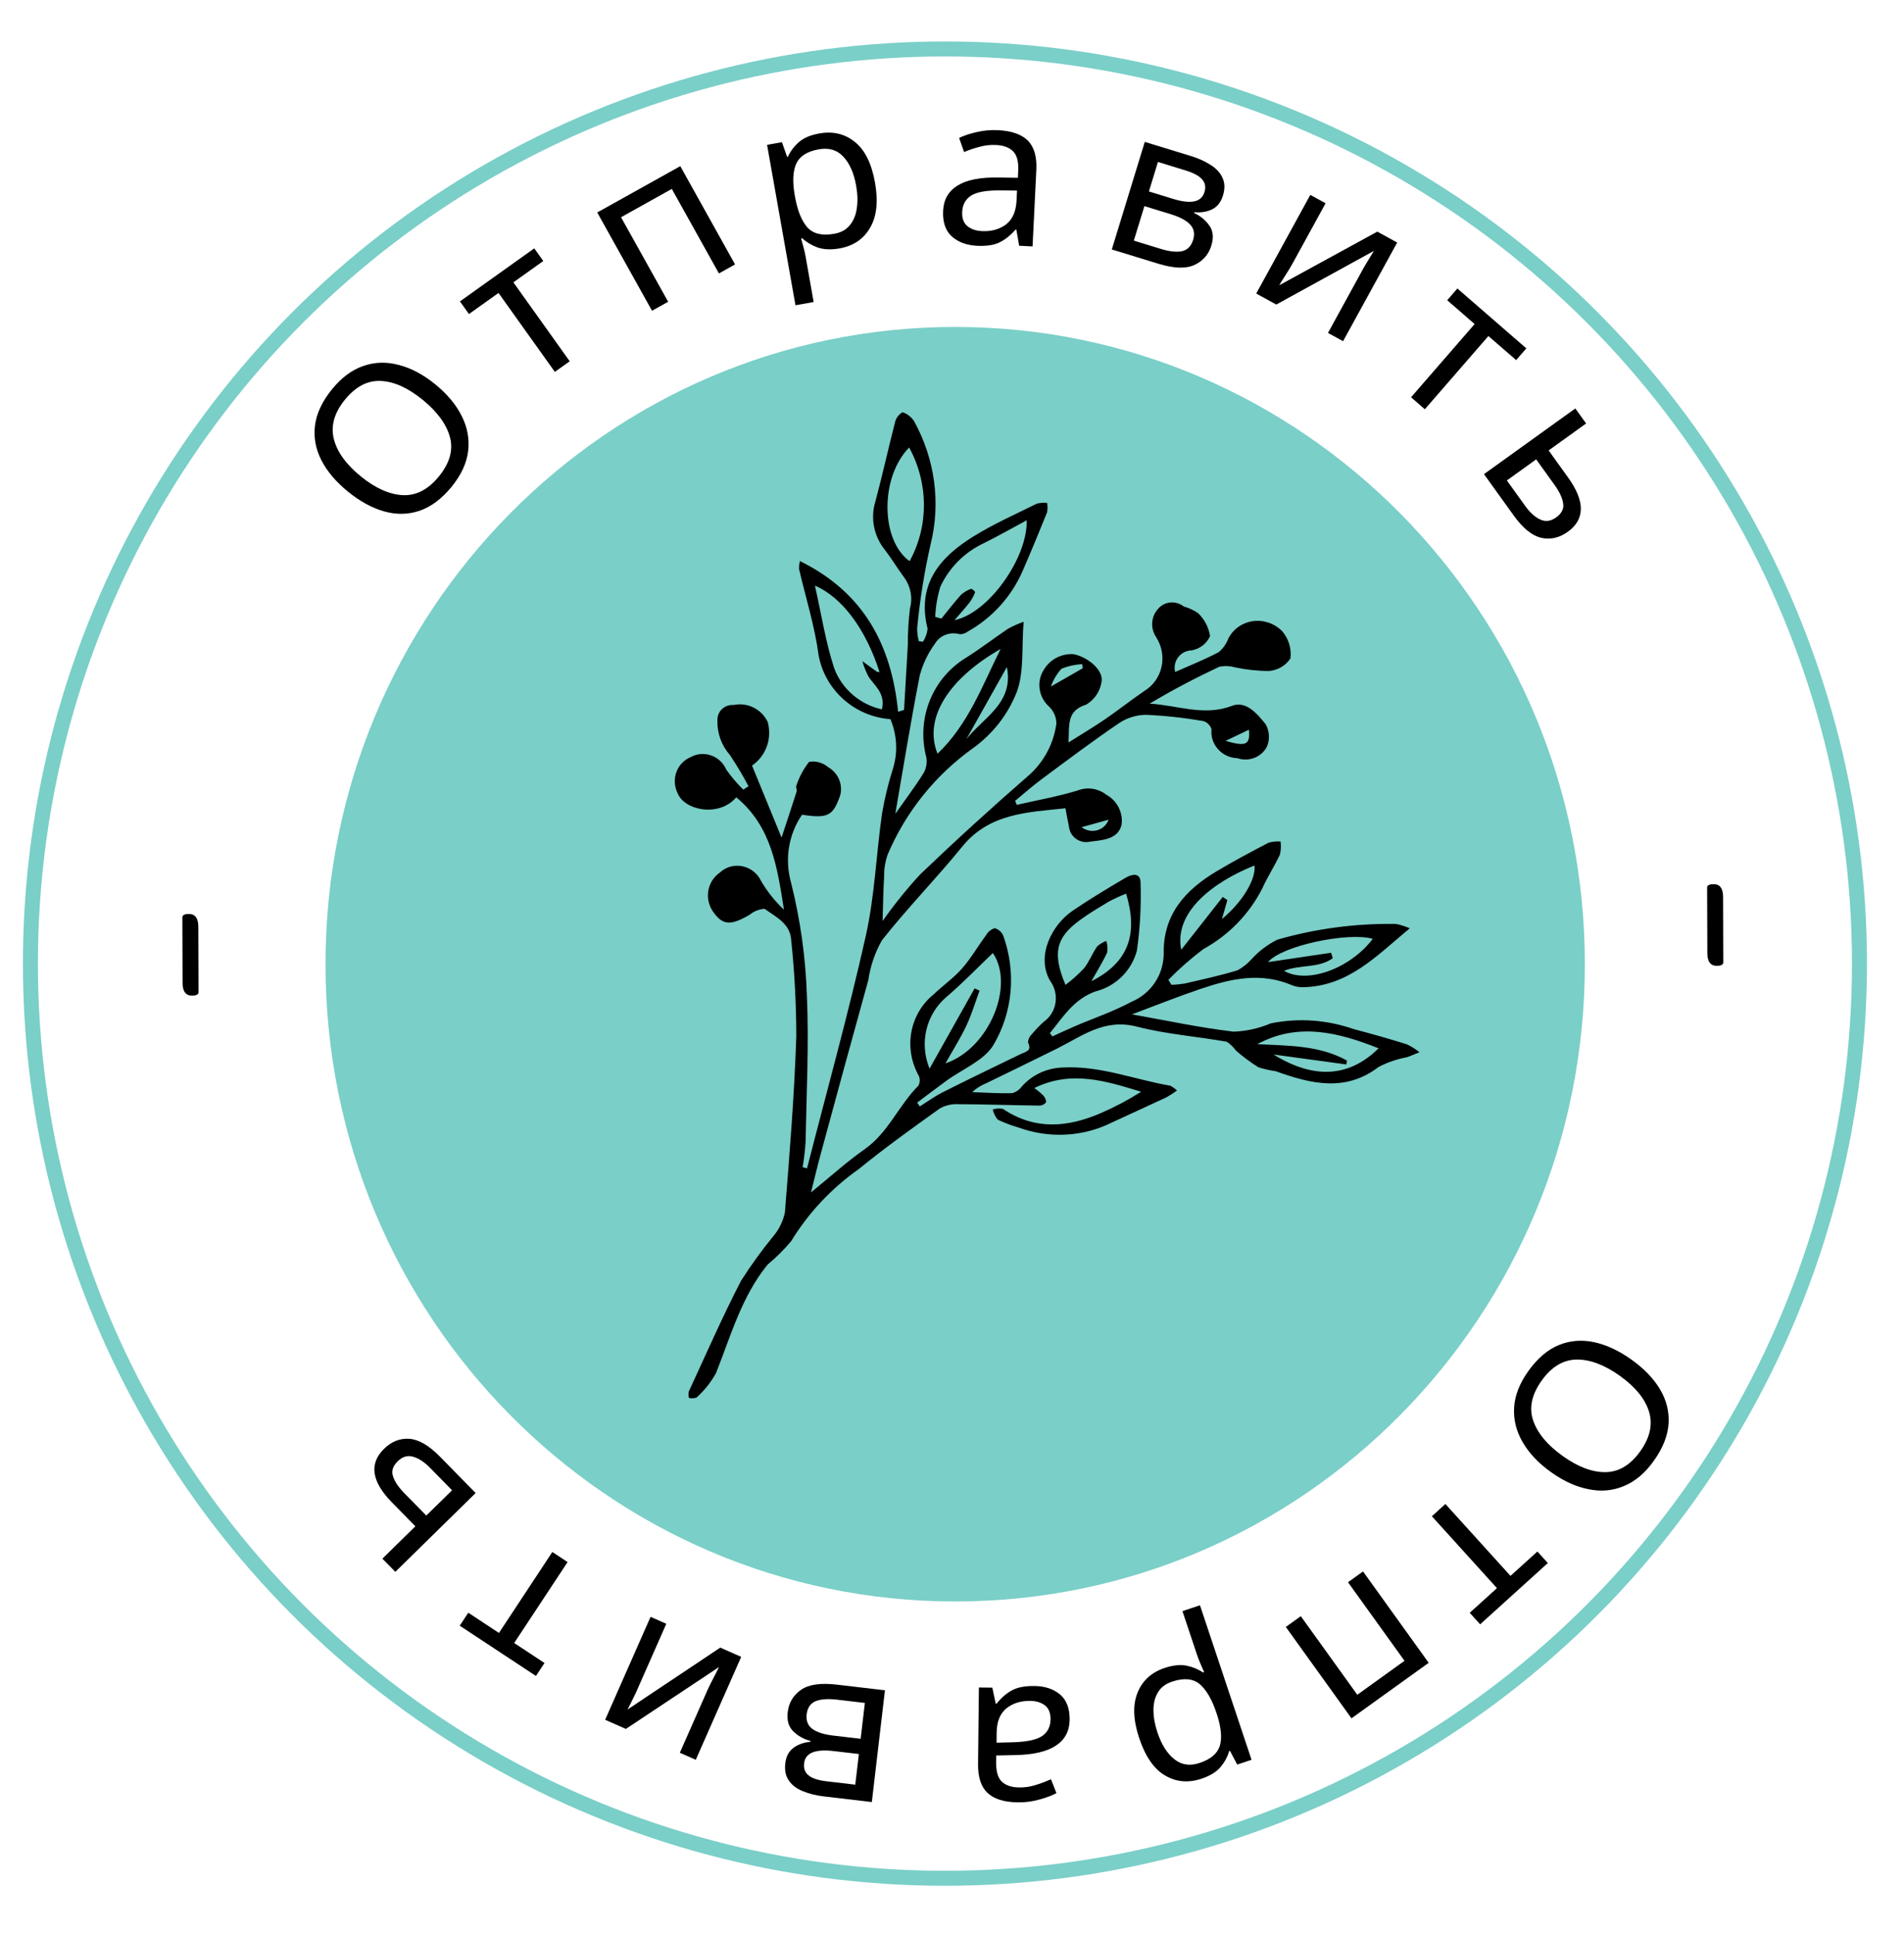
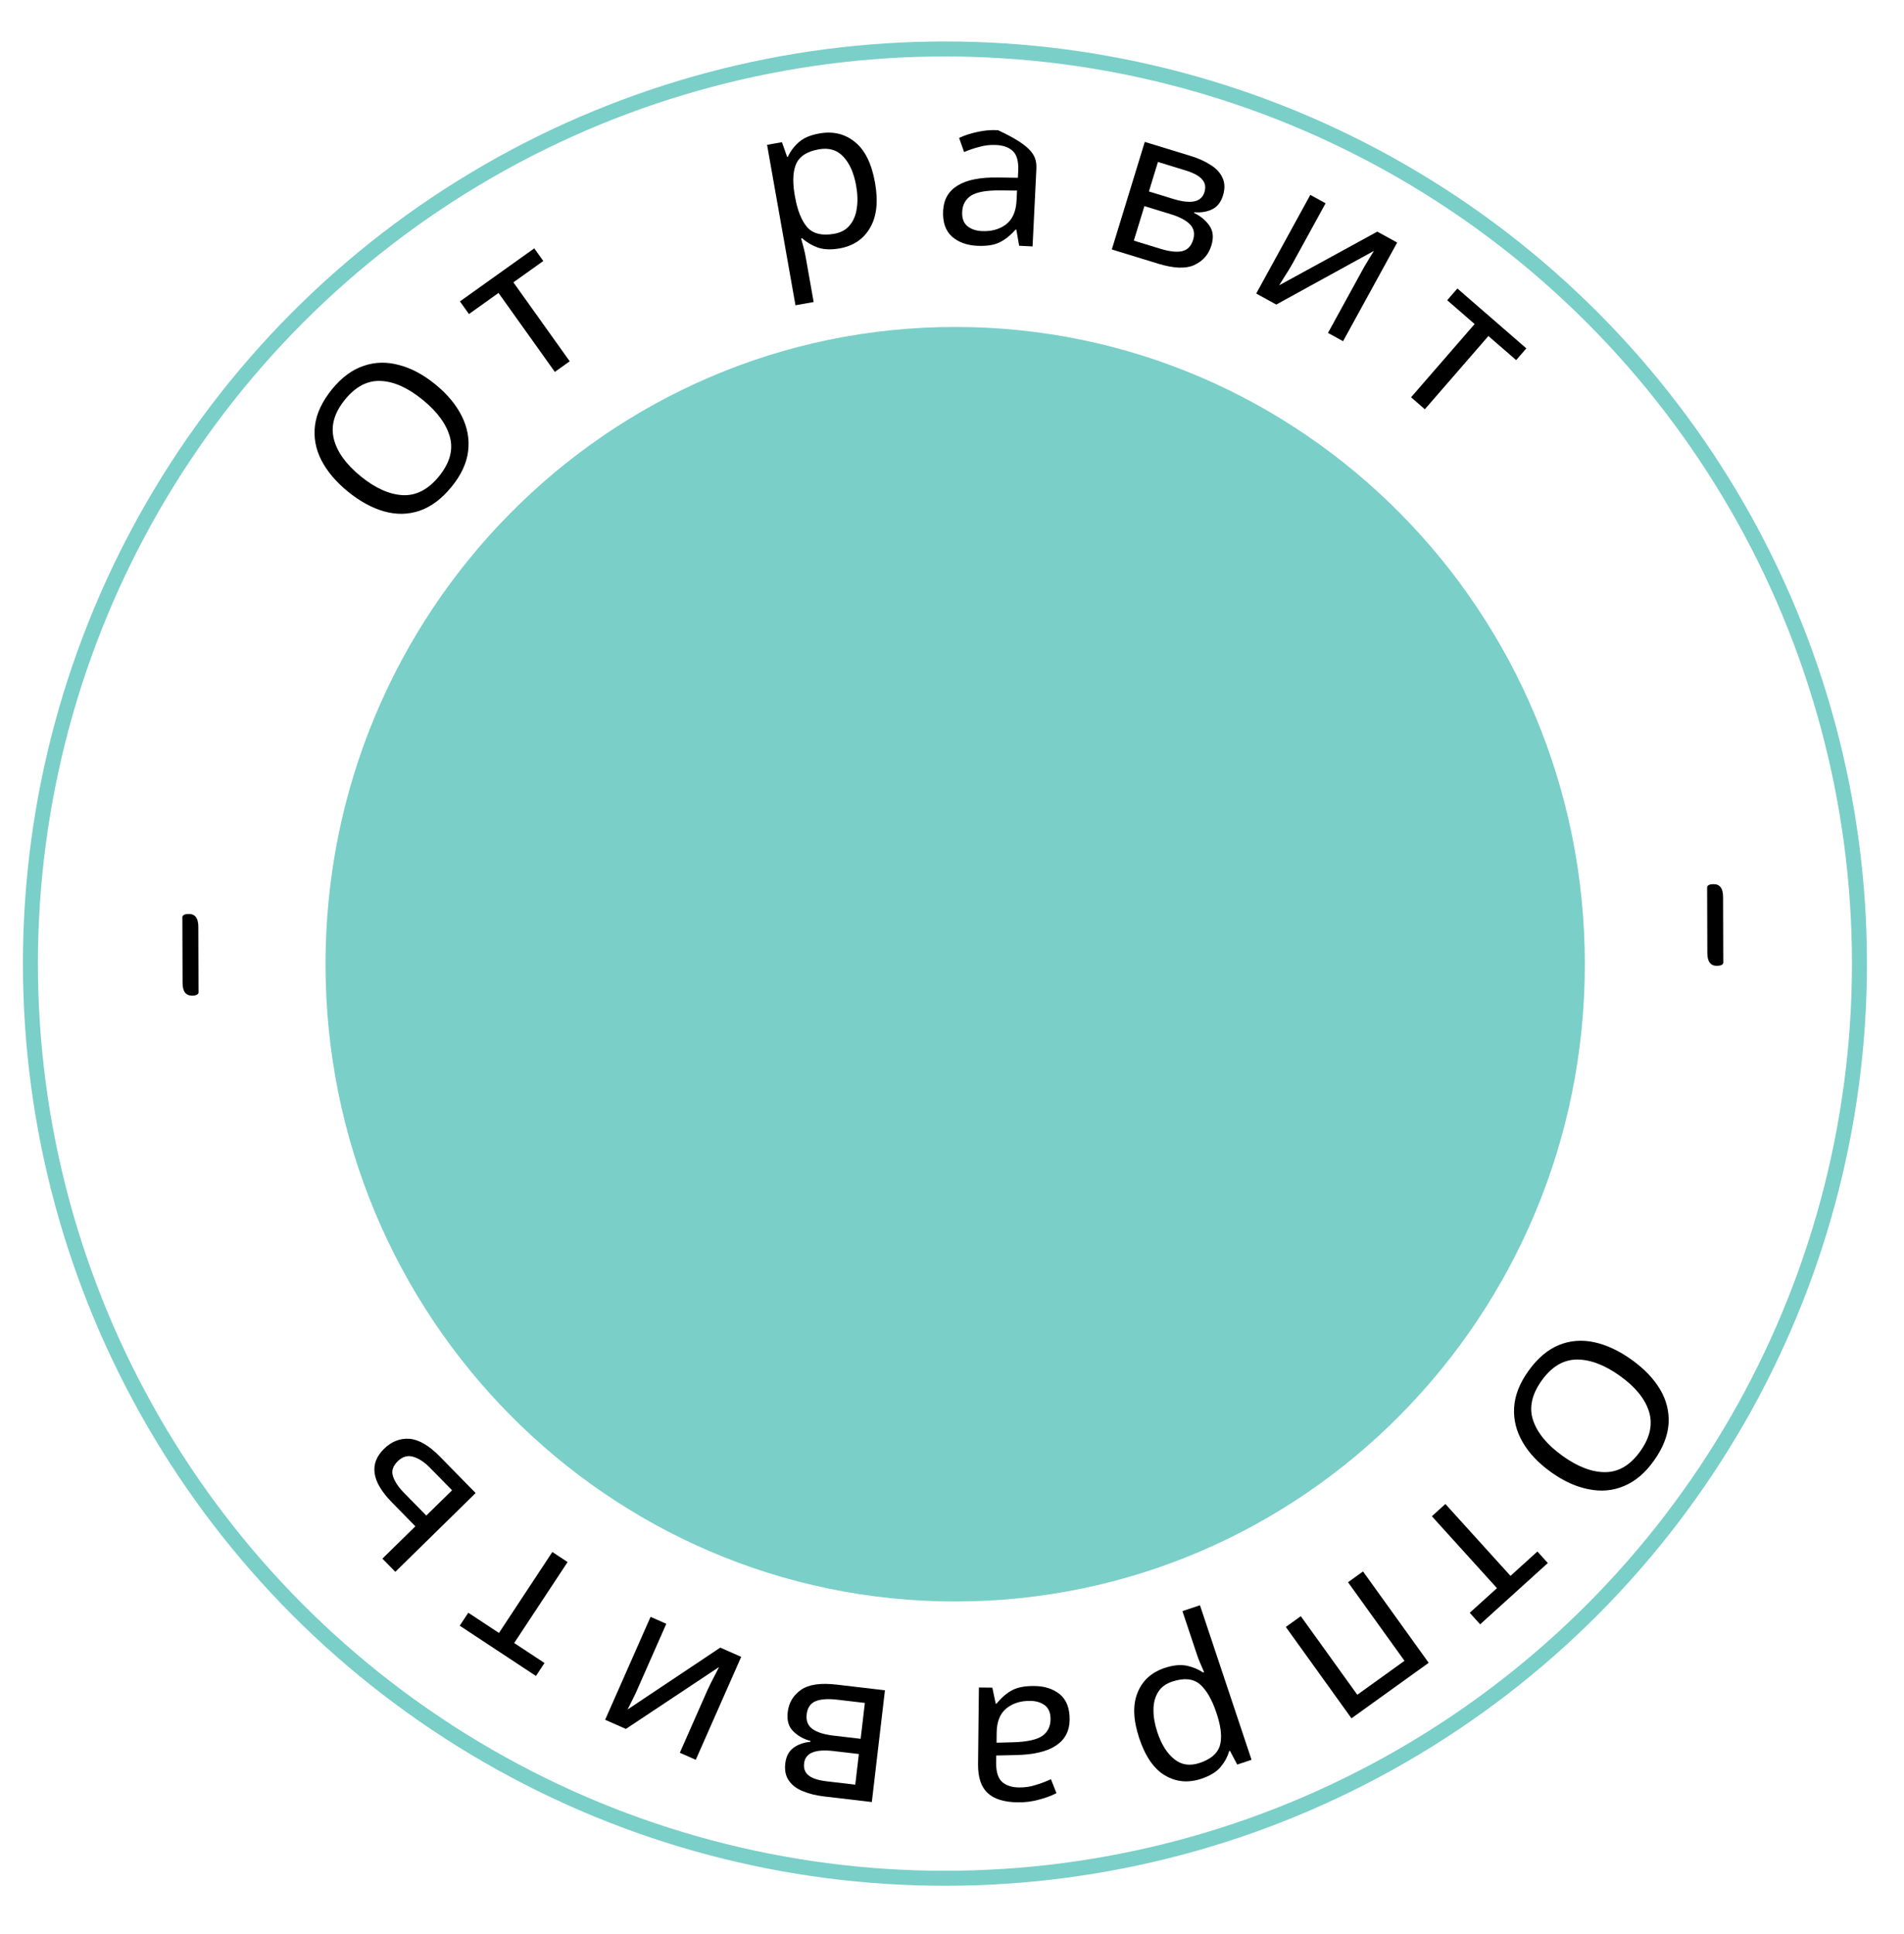
<svg xmlns="http://www.w3.org/2000/svg" width="127" height="129" viewBox="0 0 127 129" fill="none">
  <circle cx="63.029" cy="64.265" r="61" stroke="#7ACFC8" />
  <path d="M105.712 64.305C105.712 87.777 86.908 106.805 63.712 106.805C40.516 106.805 21.712 87.777 21.712 64.305C21.712 40.833 40.516 21.805 63.712 21.805C86.908 21.805 105.712 40.833 105.712 64.305Z" fill="#7ACFC8" />
-   <path d="M53.351 37.416C57.639 39.524 59.463 43.046 59.907 47.469L60.301 47.345C60.385 45.899 60.47 44.454 60.554 43.008L60.555 43.008C60.55 42.191 60.598 41.375 60.698 40.567C60.89 39.863 60.744 39.102 60.302 38.5C59.861 37.91 59.486 37.271 59.035 36.688L59.035 36.689C58.284 35.763 58.043 34.538 58.394 33.43C58.87 31.658 59.259 29.861 59.72 28.085L59.719 28.085C59.801 27.834 59.973 27.623 60.203 27.492C60.518 27.599 60.789 27.81 60.971 28.088C62.377 30.637 62.766 33.592 62.059 36.357C61.65 38.178 61.355 40.025 61.176 41.887C61.174 42.182 61.212 42.475 61.288 42.761L61.559 42.801L61.56 42.802C61.734 42.54 61.841 42.239 61.871 41.924C61.133 38.977 62.681 37.17 64.919 35.782C66.267 34.946 67.736 34.296 69.165 33.587C69.386 33.531 69.617 33.516 69.846 33.544C69.882 33.753 69.881 33.965 69.842 34.17C69.31 35.491 68.766 36.807 68.197 38.111C67.45 39.805 66.175 41.208 64.553 42.119C64.401 42.235 64.214 42.297 64.02 42.297C63.376 42.11 62.696 42.369 62.361 42.929C61.901 43.561 61.559 44.272 61.354 45.029C60.751 48.094 60.255 51.183 59.719 54.273C60.333 53.402 60.998 52.522 61.584 51.592C61.779 51.271 61.85 50.89 61.788 50.515C61.453 49.237 61.538 47.899 62.028 46.695C62.518 45.49 63.388 44.483 64.512 43.818C65.449 43.221 66.331 42.542 67.253 41.921L67.253 41.922C67.582 41.746 67.924 41.593 68.277 41.467C68.131 43.215 68.331 44.884 67.785 46.242C67.188 47.703 66.195 48.964 64.913 49.888C62.391 51.687 60.423 54.137 59.213 56.981C59.046 57.453 58.965 57.953 58.973 58.458C58.916 59.356 58.907 60.259 58.87 61.425L58.87 61.424C59.634 60.341 60.465 59.306 61.362 58.33C63.755 56.04 66.204 53.808 68.708 51.633C69.667 50.748 70.286 49.558 70.462 48.258C70.463 47.838 70.289 47.43 69.981 47.131C69.275 46.498 69.12 45.465 69.614 44.687C70.014 43.992 70.776 43.583 71.594 43.624C72.564 43.812 73.609 44.69 73.478 45.455C73.386 46.096 73.012 46.658 72.456 46.99C71.117 47.401 71.337 48.373 71.273 49.515C72.172 48.947 72.956 48.483 73.706 47.969C74.594 47.361 75.438 46.69 76.328 46.084L76.328 46.085C77.545 45.338 77.903 43.745 77.128 42.51C76.727 41.924 76.765 41.156 77.221 40.635C77.636 40.107 78.414 40.022 78.96 40.447C79.301 40.542 79.625 40.694 79.918 40.894C80.346 41.308 80.626 41.847 80.714 42.426C80.487 42.925 80.03 43.278 79.483 43.375C79.126 43.387 78.798 43.554 78.586 43.833C78.373 44.111 78.299 44.471 78.383 44.817C79.393 44.367 80.37 43.982 81.29 43.493C81.575 43.255 81.794 42.947 81.926 42.599C82.243 41.961 82.857 41.525 83.573 41.425C84.289 41.327 85.018 41.578 85.53 42.101C85.96 42.609 86.157 43.269 86.072 43.916C85.752 44.399 85.222 44.706 84.634 44.749C83.863 44.746 83.094 44.662 82.337 44.498C82.002 44.407 81.652 44.397 81.318 44.471C79.744 45.213 78.202 46.018 76.684 46.927C78.531 47.029 80.307 47.793 82.177 47.072C83.124 46.708 83.88 47.626 84.429 48.311C84.68 48.774 84.709 49.32 84.508 49.794C84.139 50.502 83.299 50.828 82.523 50.563C82.034 50.549 81.568 50.331 81.242 49.963C80.915 49.595 80.758 49.111 80.809 48.632C80.73 48.374 80.524 48.169 80.263 48.089C78.991 47.869 77.707 47.729 76.421 47.671C75.77 47.684 75.142 47.884 74.614 48.247C72.856 49.441 71.157 50.721 69.451 51.987C68.85 52.433 68.291 52.932 67.713 53.408L67.818 53.678C69.181 53.365 70.567 53.123 71.897 52.714L71.897 52.714C72.525 52.469 73.246 52.577 73.79 52.998C74.532 53.406 74.939 54.231 74.802 55.046C74.529 56.022 73.47 56.025 72.638 56.142L72.639 56.142C72.331 56.197 72.011 56.12 71.757 55.931C71.503 55.741 71.339 55.457 71.305 55.147C71.224 54.776 71.161 54.401 71.067 53.906C68.535 54.174 65.986 54.236 64.181 56.463C62.456 58.592 60.521 60.555 58.828 62.708L58.828 62.707C58.363 63.527 58.054 64.428 57.918 65.365C56.845 69.235 55.784 73.108 54.737 76.984C54.524 77.766 54.338 78.556 54.094 79.525C55.384 78.477 56.478 77.483 57.682 76.637C59.255 75.531 59.941 73.72 61.251 72.414C61.367 72.216 61.381 71.971 61.288 71.756C60.784 70.857 60.608 69.822 60.79 68.827C60.972 67.833 61.501 66.942 62.286 66.307C62.902 65.718 63.616 65.219 64.175 64.584C64.769 63.909 65.22 63.113 65.758 62.388C65.885 62.157 66.096 61.983 66.35 61.901C66.616 61.976 66.832 62.173 66.929 62.431C67.795 64.867 67.548 67.527 66.254 69.71C65.605 70.751 64.183 71.305 63.116 72.086C62.465 72.563 61.823 73.051 61.177 73.534L61.351 73.789C61.854 73.475 62.336 73.12 62.864 72.853C64.594 71.982 66.338 71.139 68.083 70.297C68.419 70.135 68.853 70.096 68.569 69.518L68.569 69.518C68.584 69.302 68.681 69.102 68.84 68.957C69.082 68.664 69.346 68.391 69.629 68.138C70.507 67.509 70.688 66.284 70.033 65.393C69.088 63.714 70.195 61.655 71.547 60.738C72.695 59.959 73.886 59.24 75.083 58.538C75.464 58.315 76.076 58.141 76.077 58.873L76.078 58.873C76.127 60.388 76.045 61.903 75.833 63.397C75.476 64.747 74.413 65.788 73.044 66.128C71.591 66.667 70.899 67.844 70.031 68.898L70.197 69.12C70.7 68.891 71.199 68.654 71.707 68.436C72.965 67.897 74.278 67.457 75.474 66.81L75.475 66.811C76.109 66.544 76.648 66.102 77.028 65.536C77.409 64.97 77.614 64.303 77.621 63.615C77.568 60.968 79.087 59.333 81.181 58.089C82.302 57.422 83.456 56.805 84.614 56.203L84.614 56.202C84.873 56.128 85.144 56.101 85.415 56.123C85.455 56.412 85.441 56.705 85.375 56.988C85.016 57.763 84.539 58.483 84.191 59.262C83.323 60.962 81.964 62.362 80.281 63.288C79.445 63.913 78.66 64.601 77.932 65.347L78.136 65.677C78.433 65.67 78.729 65.641 79.022 65.593C80.206 65.318 81.397 65.062 82.555 64.708L82.555 64.707C82.916 64.507 83.239 64.246 83.511 63.937C83.99 63.416 84.562 62.987 85.199 62.668C87.757 61.931 90.424 61.577 93.109 61.619C93.426 61.681 93.736 61.779 94.033 61.91C91.794 63.77 89.944 65.766 86.938 65.838L86.938 65.838C86.68 65.847 86.42 65.803 86.178 65.706C84.069 64.804 82.051 65.285 80.065 65.957C78.503 66.486 76.973 67.101 75.505 67.649C77.73 68.043 79.996 68.533 82.282 68.803L82.281 68.803C83.139 68.771 83.979 68.584 84.76 68.251C86.59 67.876 88.503 68.007 90.289 68.631C91.476 68.942 92.658 69.277 93.829 69.644C94.135 69.784 94.42 69.964 94.679 70.177C94.397 70.29 94.12 70.413 93.833 70.511L93.833 70.51C93.174 70.632 92.54 70.851 91.952 71.16C89.747 72.843 87.448 72.289 85.095 71.442L85.095 71.443C84.704 71.385 84.317 71.297 83.938 71.179C83.407 70.847 82.904 70.472 82.434 70.059C82.27 69.829 82.064 69.631 81.827 69.475C79.829 69.122 77.788 68.973 75.829 68.467C73.648 67.904 72.166 69.108 70.496 69.937C68.928 70.716 67.351 71.479 65.776 72.246L65.775 72.246C65.431 72.384 65.117 72.584 64.848 72.835C65.735 72.867 66.624 72.93 67.508 72.906C67.772 72.834 68 72.675 68.159 72.457C68.853 71.674 69.849 71.217 70.914 71.193C73.395 71.065 75.679 71.999 78.057 72.407L78.057 72.408C78.222 72.491 78.374 72.6 78.507 72.729C78.28 72.896 78.041 73.048 77.794 73.186C76.586 73.753 75.369 74.304 74.158 74.865C72.237 75.824 69.979 75.942 67.919 75.19C67.453 75.056 66.998 74.884 66.558 74.677C66.39 74.48 66.273 74.246 66.218 73.995C66.435 73.924 66.668 73.909 66.895 73.953C69.061 75.404 71.248 75.177 73.436 74.232L73.437 74.233C74.367 73.827 75.264 73.352 76.119 72.809C73.784 72.107 71.488 71.345 68.989 72.562C69.191 72.703 69.382 72.86 69.558 73.032C69.688 73.155 69.768 73.32 69.781 73.496C69.68 73.643 69.513 73.731 69.33 73.734C67.528 73.712 65.726 73.647 63.925 73.641L63.925 73.64C63.489 73.615 63.059 73.714 62.685 73.927C60.855 75.236 59.022 76.546 57.283 77.967C55.464 79.247 53.932 80.88 52.775 82.769C52.3 83.338 51.774 83.861 51.203 84.335C49.469 86.458 48.752 89.08 47.759 91.571L47.76 91.572C47.42 92.185 46.981 92.738 46.459 93.206C46.297 93.259 46.123 93.267 45.954 93.231C45.921 93.089 45.918 92.943 45.944 92.802C47.086 90.336 48.175 87.841 49.422 85.43C50.081 84.391 50.802 83.394 51.582 82.443C51.965 81.989 52.23 81.447 52.354 80.864C52.666 76.966 52.983 73.065 53.113 69.153L53.114 69.153C53.113 66.984 52.998 64.814 52.769 62.65C52.692 61.586 51.735 61.141 50.995 60.609C50.625 60.637 50.276 60.778 49.995 61.012C48.775 61.722 48.237 61.709 47.642 60.911L47.642 60.912C47.313 60.497 47.167 59.972 47.238 59.458C47.308 58.946 47.589 58.489 48.014 58.195C48.411 57.816 48.976 57.66 49.526 57.774C50.076 57.888 50.541 58.26 50.773 58.769C51.184 59.47 51.696 60.11 52.291 60.669C51.85 57.903 51.488 55.133 49.109 53.171C47.988 54.515 45.641 54.067 45.191 52.883C44.978 52.442 44.951 51.939 45.117 51.488C45.283 51.038 45.629 50.678 46.075 50.49C46.485 50.261 46.98 50.222 47.433 50.381C47.887 50.541 48.253 50.884 48.439 51.323C48.778 51.802 49.16 52.251 49.581 52.663L49.927 52.435C49.549 51.719 49.134 51.022 48.682 50.347C48.124 49.71 47.828 48.892 47.853 48.061C47.838 47.771 47.948 47.491 48.156 47.292C48.364 47.093 48.65 46.993 48.944 47.017C49.861 46.822 50.808 47.297 51.209 48.154C51.356 48.694 51.335 49.261 51.148 49.779C50.961 50.298 50.617 50.744 50.162 51.057L52.131 55.861C52.499 54.744 52.826 53.766 53.137 52.783C53.173 52.672 53.069 52.507 53.114 52.407L53.115 52.407C53.304 51.828 53.592 51.288 53.966 50.811C54.419 50.731 54.89 50.862 55.244 51.166C55.915 51.553 56.243 52.338 56.036 53.063C55.56 54.397 55.253 54.603 53.496 54.335C52.591 55.658 52.326 57.322 52.771 58.891C53.387 61.355 53.739 63.871 53.821 66.394C53.966 69.64 53.793 72.892 53.734 76.141L53.735 76.142C53.698 76.712 53.632 77.279 53.536 77.841L53.831 77.919C55.15 72.765 56.579 67.637 57.744 62.444C58.345 59.765 58.446 56.965 58.836 54.23L58.837 54.23C59.01 53.231 59.25 52.247 59.555 51.283C59.897 50.202 59.84 49.026 59.393 47.962C58.235 47.881 57.129 47.413 56.257 46.634C55.385 45.855 54.8 44.812 54.599 43.678C54.343 41.752 53.741 39.861 53.3 37.952L53.301 37.952C53.297 37.771 53.314 37.592 53.35 37.416L53.351 37.416ZM62.382 41.143L62.794 41.254C63.226 40.724 63.639 40.178 64.098 39.672C64.295 39.493 64.527 39.355 64.781 39.267C64.893 39.308 64.986 39.388 65.044 39.492C64.951 39.738 64.824 39.971 64.669 40.183C64.352 40.588 64.003 40.968 63.668 41.357C65.977 40.885 68.569 37.135 68.479 34.701C67.497 35.228 66.569 35.755 65.615 36.23L65.614 36.229C64.337 36.831 63.319 37.851 62.726 39.122C62.524 39.776 62.408 40.455 62.382 41.143L62.382 41.143ZM63.063 70.92C66.023 69.903 67.689 65.683 66.225 63.559C65.207 64.531 64.222 65.555 63.145 66.475L63.146 66.475C62.471 67.044 61.999 67.811 61.794 68.67C61.589 69.529 61.662 70.438 62.003 71.269L65.008 65.918L65.339 66.069C65.049 66.853 64.807 67.66 64.454 68.414C64.075 69.222 63.591 69.979 63.063 70.92L63.063 70.92ZM72.792 65.443C75.309 64.172 75.92 62.26 75.113 59.598L75.114 59.598C74.734 59.747 74.363 59.918 74.002 60.107C73.32 60.511 72.635 60.918 71.999 61.387C70.43 62.545 70.185 63.576 71.069 65.683C71.511 65.352 71.922 64.985 72.3 64.585C72.652 64.144 72.855 63.588 73.179 63.122C73.358 62.96 73.567 62.833 73.796 62.751C73.871 63.001 73.89 63.262 73.852 63.516C73.568 64.136 73.201 64.718 72.793 65.444L72.792 65.443ZM58.823 47.307C59.07 46.277 58.387 45.782 57.956 45.165C57.77 44.825 57.624 44.465 57.52 44.094C57.845 44.331 58.167 44.569 58.495 44.8C58.55 44.82 58.608 44.826 58.665 44.82C57.781 42.031 56.207 39.846 54.357 39.058C54.793 40.987 55.07 42.827 55.646 44.578C56.169 45.96 57.372 46.993 58.823 47.308L58.823 47.307ZM60.643 29.845C58.686 31.83 58.733 36.044 60.672 37.425C61.955 35.09 61.944 32.24 60.643 29.845V29.845ZM83.866 69.638C85.918 69.744 87.983 69.699 89.844 70.729L89.805 70.99L84.94 70.326C86.869 71.513 89.495 72.345 91.955 69.914C89.273 68.847 86.574 68.165 83.866 69.638L83.866 69.638ZM62.536 50.267C64.603 48.284 65.506 45.758 66.741 43.282C63.233 45.285 61.587 47.947 62.536 50.267ZM85.646 64.747C87.193 65.638 90.049 64.608 91.567 62.614C89.968 62.138 85.477 63.065 84.585 64.164L88.791 63.54L88.895 63.906C87.963 64.59 86.674 64.319 85.646 64.747L85.646 64.747ZM78.789 63.343C79.816 62.036 80.687 60.929 81.558 59.82L81.868 60.026C81.758 60.408 81.649 60.791 81.504 61.295C82.886 60.15 83.786 58.628 83.678 57.721C80.877 58.842 78.291 60.845 78.789 63.343L78.789 63.343ZM64.455 49.303C65.576 47.855 67.644 46.904 67.16 44.486L64.455 49.303ZM72.224 44.566L72.186 44.293C71.71 44.317 71.244 44.419 70.806 44.596C70.492 44.94 70.252 45.344 70.097 45.785C70.978 45.28 71.601 44.923 72.224 44.566L72.224 44.566ZM81.749 49.41C83.132 49.812 83.394 49.667 83.305 48.667C82.826 48.895 82.401 49.099 81.749 49.409L81.749 49.41ZM73.943 54.668L72.144 55.167C72.442 55.395 72.829 55.47 73.183 55.372C73.539 55.273 73.821 55.012 73.943 54.668L73.943 54.668Z" fill="black" />
  <path d="M103.454 98.178C102.611 97.575 101.978 96.904 101.555 96.165C101.134 95.438 100.947 94.673 100.994 93.869C101.042 93.065 101.359 92.253 101.946 91.434C102.549 90.591 103.226 90.014 103.977 89.703C104.723 89.399 105.508 89.336 106.334 89.513C107.159 89.691 107.993 90.082 108.836 90.685C109.67 91.282 110.301 91.94 110.728 92.659C111.155 93.378 111.344 94.139 111.297 94.943C111.244 95.755 110.913 96.585 110.304 97.435C109.723 98.247 109.06 98.805 108.314 99.109C107.576 99.419 106.791 99.489 105.96 99.318C105.132 99.161 104.296 98.781 103.454 98.178ZM108.05 91.758C107.026 91.024 106.062 90.662 105.161 90.671C104.267 90.685 103.491 91.151 102.834 92.07C102.171 92.995 101.979 93.88 102.26 94.723C102.547 95.572 103.203 96.363 104.228 97.097C105.252 97.83 106.205 98.191 107.086 98.179C107.975 98.172 108.748 97.71 109.405 96.791C110.063 95.873 110.257 94.985 109.987 94.126C109.72 93.281 109.075 92.491 108.05 91.758Z" fill="black" />
  <path d="M98.033 107.56L99.849 105.916L95.508 101.121L96.41 100.304L100.752 105.098L102.547 103.473L103.243 104.241L98.728 108.328L98.033 107.56Z" fill="black" />
  <path d="M90.146 114.597L85.766 108.504L86.766 107.785L90.534 113.026L93.682 110.762L89.915 105.522L90.916 104.802L95.296 110.896L90.146 114.597Z" fill="black" />
  <path d="M80.138 118.626C79.261 118.918 78.456 118.848 77.721 118.414C76.977 117.984 76.399 117.153 75.988 115.923C75.584 114.71 75.546 113.699 75.876 112.89C76.198 112.084 76.801 111.533 77.686 111.238C78.235 111.055 78.725 111.004 79.156 111.087C79.581 111.181 79.941 111.331 80.237 111.538L80.316 111.511C80.248 111.367 80.167 111.182 80.073 110.958C79.978 110.734 79.903 110.537 79.846 110.369L78.871 107.448L80.04 107.058L83.48 117.363L82.524 117.682L82.041 116.765L81.988 116.783C81.879 117.164 81.687 117.518 81.412 117.846C81.138 118.174 80.713 118.434 80.138 118.626ZM80.022 117.572C80.748 117.33 81.194 116.955 81.359 116.447C81.515 115.942 81.463 115.271 81.203 114.433L81.128 114.207C80.835 113.331 80.467 112.701 80.024 112.317C79.576 111.945 78.962 111.89 78.183 112.15C77.749 112.294 77.434 112.532 77.24 112.863C77.036 113.196 76.936 113.589 76.939 114.041C76.937 114.504 77.024 115.001 77.201 115.532C77.473 116.347 77.85 116.944 78.331 117.325C78.803 117.708 79.367 117.791 80.022 117.572Z" fill="black" />
  <path d="M67.898 120.201C66.983 120.191 66.309 119.983 65.875 119.577C65.441 119.171 65.228 118.529 65.238 117.652L65.294 112.542L66.19 112.552L66.416 113.619L66.472 113.619C66.803 113.212 67.152 112.913 67.518 112.721C67.875 112.529 68.371 112.436 69.005 112.443C69.687 112.451 70.249 112.634 70.693 112.994C71.137 113.363 71.355 113.93 71.347 114.695C71.338 115.442 71.038 116.012 70.446 116.407C69.853 116.811 68.946 117.025 67.723 117.049L66.448 117.077L66.443 117.525C66.436 118.15 66.567 118.586 66.835 118.832C67.103 119.077 67.484 119.203 67.979 119.208C68.371 119.212 68.745 119.156 69.101 119.038C69.457 118.93 69.79 118.803 70.099 118.657L70.467 119.586C70.138 119.759 69.749 119.904 69.3 120.021C68.851 120.146 68.383 120.207 67.898 120.201ZM67.578 116.194C68.512 116.166 69.162 116.024 69.529 115.767C69.886 115.51 70.068 115.143 70.073 114.667C70.078 114.247 69.955 113.938 69.705 113.739C69.446 113.54 69.116 113.438 68.715 113.434C68.08 113.427 67.551 113.594 67.127 113.934C66.703 114.284 66.487 114.823 66.479 115.551L66.472 116.223L67.578 116.194Z" fill="black" />
  <path d="M52.38 117.6C52.435 117.137 52.616 116.792 52.925 116.565C53.233 116.338 53.611 116.204 54.057 116.162L54.064 116.106C53.608 115.987 53.224 115.773 52.913 115.464C52.6 115.164 52.477 114.736 52.542 114.18C52.616 113.55 52.914 113.054 53.435 112.692C53.947 112.338 54.74 112.225 55.815 112.351L59.027 112.728L58.153 120.181L54.955 119.805C54.426 119.743 53.961 119.628 53.558 119.458C53.145 119.297 52.834 119.063 52.625 118.757C52.406 118.459 52.325 118.073 52.38 117.6ZM53.636 117.593C53.594 117.945 53.694 118.215 53.935 118.403C54.166 118.599 54.569 118.731 55.144 118.799L57.048 119.022L57.288 116.978L55.606 116.781C54.373 116.636 53.716 116.907 53.636 117.593ZM53.807 114.328C53.757 114.755 53.883 115.08 54.186 115.303C54.489 115.527 54.955 115.675 55.586 115.749L57.407 115.963L57.688 113.571L55.838 113.354C55.227 113.283 54.748 113.316 54.403 113.454C54.057 113.601 53.858 113.893 53.807 114.328Z" fill="black" />
  <path d="M47.194 112.706C47.24 112.603 47.312 112.452 47.411 112.25C47.51 112.049 47.613 111.85 47.721 111.653C47.819 111.452 47.9 111.293 47.961 111.177L41.747 115.305L40.364 114.695L43.394 107.83L44.444 108.293L42.657 112.341C42.597 112.477 42.518 112.657 42.42 112.879C42.313 113.097 42.209 113.311 42.106 113.521C41.999 113.739 41.917 113.901 41.86 114.009L48.043 109.882L49.439 110.498L46.409 117.363L45.346 116.894L47.194 112.706Z" fill="black" />
  <path d="M31.236 107.555L33.281 108.904L36.842 103.505L37.859 104.176L34.297 109.575L36.319 110.908L35.749 111.773L30.665 108.42L31.236 107.555Z" fill="black" />
  <path d="M26.147 100.202C24.781 98.81 24.604 97.617 25.617 96.623C26.116 96.133 26.683 95.911 27.316 95.956C27.942 96.009 28.618 96.404 29.344 97.144L31.726 99.572L26.37 104.828L25.507 103.948L27.706 101.791L26.147 100.202ZM26.529 97.454C26.203 97.774 26.097 98.106 26.213 98.451C26.315 98.795 26.569 99.173 26.974 99.587L28.435 101.075L30.154 99.389L28.674 97.88C28.308 97.507 27.94 97.266 27.572 97.157C27.197 97.041 26.849 97.14 26.529 97.454Z" fill="black" />
  <path d="M12.808 66.4C12.388 66.4 12.178 66.115 12.178 65.546L12.164 61.15C12.192 61.019 12.337 60.954 12.598 60.954C13.018 60.954 13.228 61.239 13.228 61.808L13.242 66.204C13.214 66.335 13.069 66.4 12.808 66.4Z" fill="black" />
  <path d="M29.044 25.64C29.846 26.296 30.435 27.006 30.81 27.77C31.184 28.522 31.322 29.298 31.224 30.097C31.125 30.896 30.757 31.686 30.119 32.467C29.463 33.269 28.751 33.802 27.982 34.065C27.218 34.321 26.43 34.334 25.617 34.104C24.805 33.874 23.998 33.431 23.195 32.776C22.4 32.126 21.813 31.429 21.433 30.685C21.053 29.94 20.912 29.169 21.011 28.369C21.115 27.563 21.498 26.755 22.159 25.945C22.791 25.172 23.489 24.657 24.253 24.401C25.009 24.139 25.796 24.12 26.614 24.343C27.432 24.552 28.241 24.985 29.044 25.64ZM24.048 31.755C25.023 32.552 25.962 32.975 26.862 33.023C27.755 33.066 28.559 32.65 29.273 31.776C29.994 30.894 30.241 30.023 30.015 29.164C29.782 28.299 29.178 27.467 28.202 26.67C27.226 25.873 26.299 25.452 25.419 25.408C24.531 25.358 23.73 25.77 23.016 26.645C22.301 27.52 22.051 28.394 22.265 29.268C22.478 30.128 23.072 30.957 24.048 31.755Z" fill="black" />
  <path d="M36.238 17.407L34.244 18.83L38.001 24.095L37.009 24.802L33.252 19.537L31.281 20.944L30.679 20.101L35.636 16.564L36.238 17.407Z" fill="black" />
-   <path d="M45.376 11.082L49.03 17.636L47.954 18.236L44.811 12.599L41.424 14.488L44.567 20.125L43.491 20.725L39.837 14.17L45.376 11.082Z" fill="black" />
  <path d="M54.656 8.9C55.566 8.739 56.353 8.926 57.016 9.463C57.689 9.998 58.139 10.904 58.365 12.181C58.588 13.441 58.477 14.446 58.031 15.198C57.596 15.948 56.918 16.404 55.999 16.567C55.429 16.668 54.937 16.646 54.523 16.501C54.116 16.346 53.782 16.144 53.52 15.897L53.437 15.911C53.483 16.064 53.537 16.259 53.597 16.494C53.658 16.73 53.704 16.935 53.735 17.11L54.272 20.143L53.059 20.358L51.165 9.66L52.158 9.484L52.501 10.461L52.556 10.451C52.72 10.091 52.961 9.768 53.281 9.484C53.6 9.2 54.059 9.005 54.656 8.9ZM54.616 9.959C53.862 10.092 53.367 10.398 53.129 10.876C52.901 11.352 52.854 12.024 52.988 12.892L53.03 13.126C53.191 14.036 53.462 14.713 53.844 15.157C54.234 15.59 54.833 15.736 55.642 15.592C56.092 15.513 56.438 15.323 56.678 15.025C56.929 14.725 57.085 14.351 57.148 13.904C57.219 13.446 57.205 12.941 57.108 12.39C56.958 11.544 56.673 10.898 56.253 10.451C55.842 10.003 55.296 9.838 54.616 9.959Z" fill="black" />
-   <path d="M66.564 8.681C67.478 8.726 68.144 8.96 68.562 9.382C68.981 9.805 69.168 10.454 69.125 11.33L68.874 16.434L67.979 16.39L67.793 15.316L67.738 15.313C67.391 15.707 67.031 15.993 66.658 16.171C66.294 16.349 65.795 16.423 65.161 16.392C64.481 16.358 63.926 16.153 63.496 15.777C63.066 15.391 62.87 14.816 62.908 14.052C62.944 13.306 63.266 12.747 63.873 12.375C64.481 11.994 65.396 11.815 66.619 11.838L67.894 11.858L67.916 11.411C67.947 10.786 67.833 10.346 67.574 10.091C67.316 9.835 66.94 9.695 66.446 9.671C66.054 9.651 65.678 9.694 65.318 9.797C64.958 9.892 64.621 10.006 64.306 10.14L63.974 9.198C64.309 9.037 64.703 8.907 65.156 8.808C65.61 8.7 66.08 8.657 66.564 8.681ZM66.731 12.698C65.797 12.69 65.142 12.807 64.765 13.05C64.398 13.294 64.203 13.653 64.18 14.129C64.159 14.548 64.27 14.862 64.512 15.07C64.763 15.279 65.089 15.393 65.49 15.412C66.124 15.444 66.659 15.297 67.096 14.973C67.532 14.639 67.769 14.109 67.805 13.382L67.838 12.711L66.731 12.698Z" fill="black" />
+   <path d="M66.564 8.681C68.981 9.805 69.168 10.454 69.125 11.33L68.874 16.434L67.979 16.39L67.793 15.316L67.738 15.313C67.391 15.707 67.031 15.993 66.658 16.171C66.294 16.349 65.795 16.423 65.161 16.392C64.481 16.358 63.926 16.153 63.496 15.777C63.066 15.391 62.87 14.816 62.908 14.052C62.944 13.306 63.266 12.747 63.873 12.375C64.481 11.994 65.396 11.815 66.619 11.838L67.894 11.858L67.916 11.411C67.947 10.786 67.833 10.346 67.574 10.091C67.316 9.835 66.94 9.695 66.446 9.671C66.054 9.651 65.678 9.694 65.318 9.797C64.958 9.892 64.621 10.006 64.306 10.14L63.974 9.198C64.309 9.037 64.703 8.907 65.156 8.808C65.61 8.7 66.08 8.657 66.564 8.681ZM66.731 12.698C65.797 12.69 65.142 12.807 64.765 13.05C64.398 13.294 64.203 13.653 64.18 14.129C64.159 14.548 64.27 14.862 64.512 15.07C64.763 15.279 65.089 15.393 65.49 15.412C66.124 15.444 66.659 15.297 67.096 14.973C67.532 14.639 67.769 14.109 67.805 13.382L67.838 12.711L66.731 12.698Z" fill="black" />
  <path d="M81.574 13.039C81.437 13.485 81.196 13.792 80.852 13.96C80.508 14.128 80.112 14.192 79.665 14.153L79.649 14.206C80.076 14.405 80.415 14.685 80.666 15.045C80.919 15.396 80.964 15.839 80.8 16.375C80.614 16.982 80.231 17.416 79.653 17.678C79.087 17.934 78.286 17.903 77.251 17.585L74.159 16.637L76.359 9.463L79.438 10.407C79.946 10.563 80.384 10.761 80.749 11C81.127 11.233 81.391 11.519 81.541 11.858C81.702 12.19 81.713 12.584 81.574 13.039ZM80.337 12.821C80.441 12.482 80.392 12.198 80.188 11.97C79.997 11.736 79.624 11.533 79.071 11.364L77.237 10.801L76.634 12.769L78.254 13.266C79.44 13.63 80.135 13.481 80.337 12.821ZM79.582 16.001C79.708 15.591 79.642 15.248 79.384 14.974C79.127 14.7 78.695 14.47 78.088 14.284L76.334 13.746L75.628 16.048L77.408 16.594C77.997 16.775 78.474 16.828 78.838 16.754C79.205 16.672 79.453 16.421 79.582 16.001Z" fill="black" />
  <path d="M86.218 17.57C86.164 17.669 86.079 17.814 85.963 18.006C85.847 18.198 85.727 18.387 85.603 18.575C85.487 18.767 85.394 18.918 85.323 19.028L91.868 15.448L93.194 16.176L89.585 22.755L88.579 22.203L90.706 18.324C90.778 18.193 90.872 18.021 90.989 17.808C91.114 17.6 91.237 17.396 91.357 17.196C91.482 16.988 91.578 16.833 91.644 16.731L85.13 20.311L83.792 19.577L87.4 12.998L88.419 13.557L86.218 17.57Z" fill="black" />
  <path d="M101.13 24.016L99.279 22.41L95.039 27.294L94.12 26.495L98.36 21.611L96.531 20.023L97.21 19.241L101.809 23.233L101.13 24.016Z" fill="black" />
-   <path d="M104.595 31.847C105.734 33.431 105.727 34.637 104.575 35.465C104.007 35.873 103.413 36.007 102.794 35.866C102.183 35.719 101.575 35.225 100.97 34.384L98.984 31.621L105.077 27.241L105.796 28.242L103.296 30.04L104.595 31.847ZM103.799 34.505C104.17 34.239 104.325 33.926 104.263 33.568C104.214 33.212 104.021 32.8 103.683 32.33L102.466 30.636L100.511 32.042L101.744 33.758C102.05 34.182 102.376 34.477 102.724 34.641C103.077 34.812 103.435 34.767 103.799 34.505Z" fill="black" />
  <path d="M114.302 58.966C114.722 58.966 114.932 59.25 114.932 59.82L114.946 64.216C114.918 64.346 114.773 64.412 114.512 64.412C114.092 64.412 113.882 64.127 113.882 63.558L113.868 59.162C113.896 59.031 114.041 58.966 114.302 58.966Z" fill="black" />
</svg>